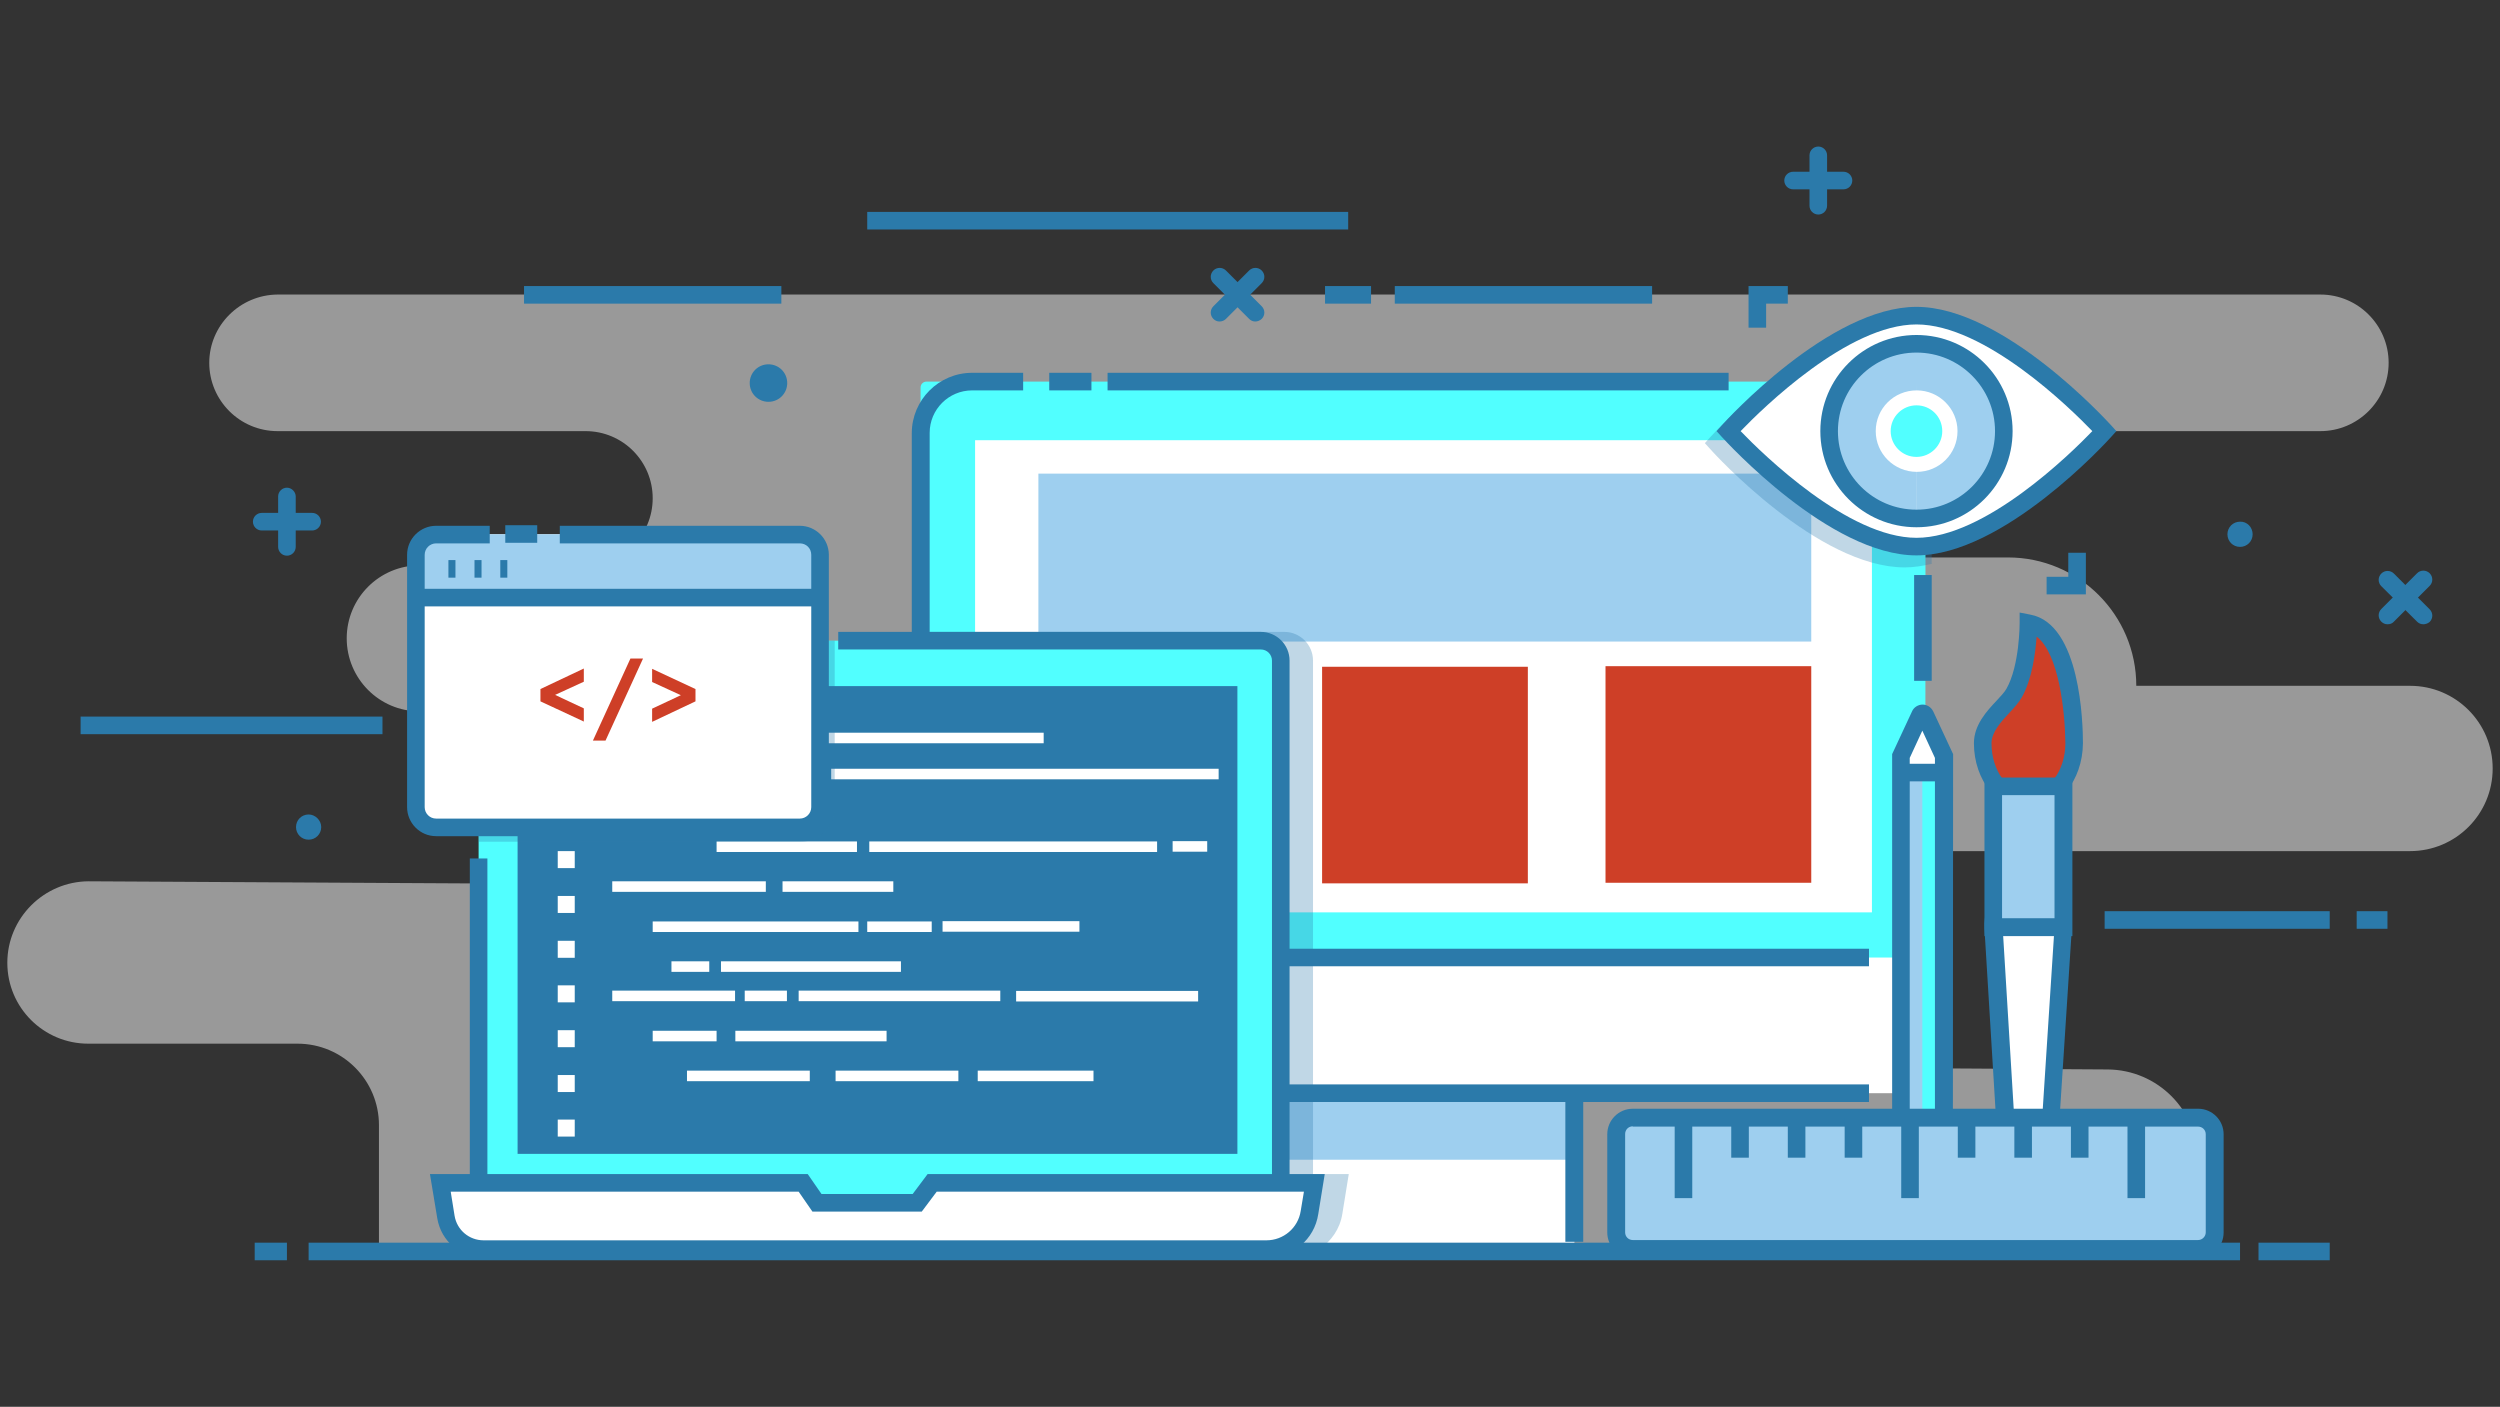
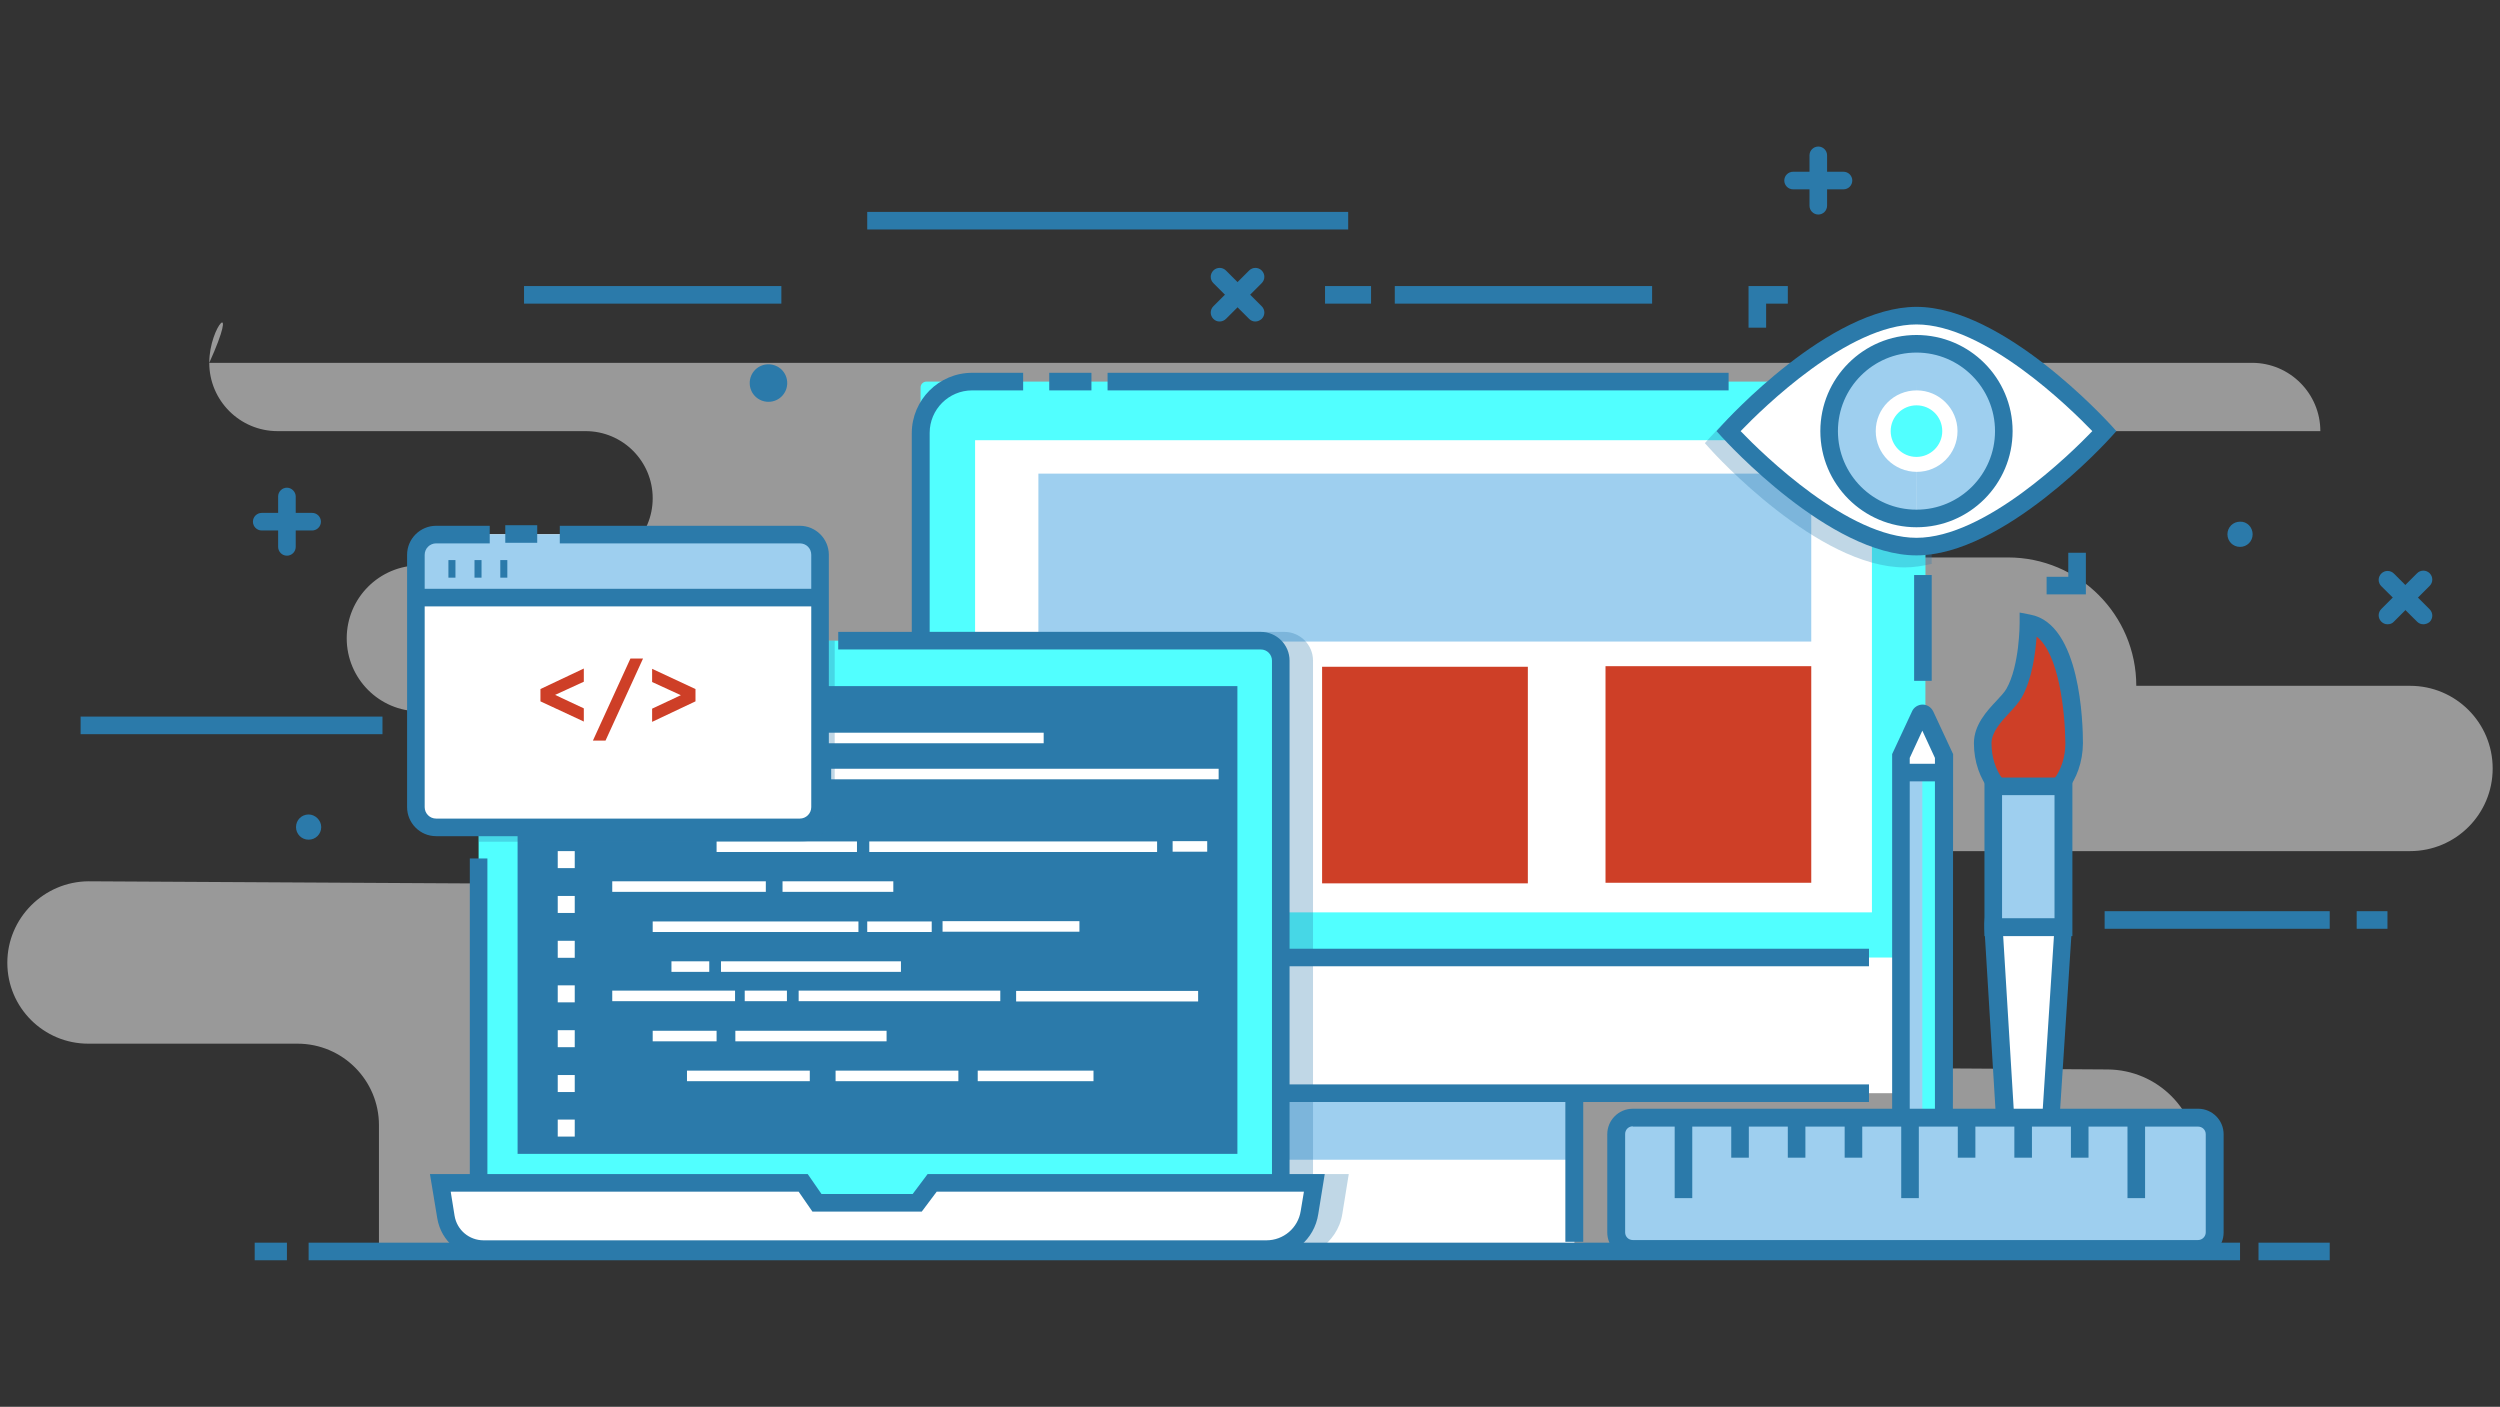
<svg xmlns="http://www.w3.org/2000/svg" version="1.1" id="Layer_1" x="0px" y="0px" viewBox="0 0 853 480" style="enable-background:new 0 0 853 480;" xml:space="preserve">
  <rect x="0" y="0" width="853" height="480" fill="#333333" stroke="none" />
  <style type="text/css">
	.st0{opacity:0.5;}
	.st1{fill:#FFFFFF;}
	.st2{fill:#2B7AAA;}
	.st3{fill:#51FFFF;}
	.st4{fill:#9ECFEF;}
	.st5{fill:#CE3F27;}
	.st6{opacity:0.3;}
</style>
  <g id="XMLID_86_">
    <g id="XMLID_102_" class="st0">
-       <path id="XMLID_95_" class="st1" d="M71.4,123.8L71.4,123.8c0,12.8,10.4,23.3,23.3,23.3h105.1c12.7,0,22.9,10.3,22.9,22.9l0,0    c0,12.7-10.3,22.9-22.9,22.9h-56.6c-13.8,0-24.9,11.2-24.9,24.9l0,0c0,13.7,11.1,24.9,24.8,24.9l206.5,0.6l3.6,59.2l-323-1.8    C15,300.8,2.5,313.2,2.5,328.5l0,0c0,15.3,12.4,27.6,27.6,27.6h71.4c15.4,0,27.8,12.5,27.8,27.8V427l620.7-0.8V396    c0-17.1-13.8-31-30.9-31.1l-95-0.6v-73.9h198.2c15.6,0,28.2-12.6,28.2-28.2l0,0c0-15.6-12.6-28.2-28.2-28.2h-93.4l0,0    c0-24.2-19.6-43.8-43.8-43.8h-59.6v-43.1h166.2c12.8,0,23.3-10.4,23.3-23.3l0,0c0-12.8-10.4-23.3-23.3-23.3h-697    C81.9,100.6,71.4,111,71.4,123.8z" />
+       <path id="XMLID_95_" class="st1" d="M71.4,123.8L71.4,123.8c0,12.8,10.4,23.3,23.3,23.3h105.1c12.7,0,22.9,10.3,22.9,22.9l0,0    c0,12.7-10.3,22.9-22.9,22.9h-56.6c-13.8,0-24.9,11.2-24.9,24.9l0,0c0,13.7,11.1,24.9,24.8,24.9l206.5,0.6l3.6,59.2l-323-1.8    C15,300.8,2.5,313.2,2.5,328.5l0,0c0,15.3,12.4,27.6,27.6,27.6h71.4c15.4,0,27.8,12.5,27.8,27.8V427l620.7-0.8V396    c0-17.1-13.8-31-30.9-31.1l-95-0.6v-73.9h198.2c15.6,0,28.2-12.6,28.2-28.2l0,0c0-15.6-12.6-28.2-28.2-28.2h-93.4l0,0    c0-24.2-19.6-43.8-43.8-43.8h-59.6v-43.1h166.2l0,0c0-12.8-10.4-23.3-23.3-23.3h-697    C81.9,100.6,71.4,111,71.4,123.8z" />
    </g>
    <g id="XMLID_93_">
      <g id="XMLID_96_">
        <path id="XMLID_456_" class="st2" d="M106.5,181H89.3c-1.7,0-3-1.4-3-3c0-1.7,1.4-3,3-3h17.2c1.7,0,3,1.4,3,3     S108.2,181,106.5,181z" />
      </g>
      <g id="XMLID_97_">
        <path id="XMLID_455_" class="st2" d="M97.9,189.6c-1.7,0-3-1.4-3-3v-17.2c0-1.7,1.4-3,3-3s3,1.4,3,3v17.2     C100.9,188.2,99.6,189.6,97.9,189.6z" />
      </g>
    </g>
    <g id="XMLID_111_">
      <g id="XMLID_149_">
        <path id="XMLID_454_" class="st2" d="M629,64.6h-17.2c-1.7,0-3-1.4-3-3c0-1.7,1.4-3,3-3H629c1.7,0,3,1.4,3,3     C632,63.2,630.7,64.6,629,64.6z" />
      </g>
      <g id="XMLID_134_">
        <path id="XMLID_453_" class="st2" d="M620.4,73.2c-1.7,0-3-1.4-3-3V53c0-1.7,1.4-3,3-3c1.7,0,3,1.4,3,3v17.2     C623.4,71.8,622.1,73.2,620.4,73.2z" />
      </g>
    </g>
    <g id="XMLID_98_">
      <g id="XMLID_99_">
        <path id="XMLID_452_" class="st2" d="M416.1,109.7c-0.8,0-1.5-0.3-2.1-0.9c-1.2-1.2-1.2-3.1,0-4.3l12.2-12.2     c1.2-1.2,3.1-1.2,4.3,0c1.2,1.2,1.2,3.1,0,4.3l-12.2,12.2C417.7,109.4,416.9,109.7,416.1,109.7z" />
      </g>
      <g id="XMLID_100_">
        <path id="XMLID_451_" class="st2" d="M428.3,109.7c-0.8,0-1.5-0.3-2.1-0.9L414,96.6c-1.2-1.2-1.2-3.1,0-4.3     c1.2-1.2,3.1-1.2,4.3,0l12.2,12.2c1.2,1.2,1.2,3.1,0,4.3C429.8,109.4,429.1,109.7,428.3,109.7z" />
      </g>
    </g>
    <g id="XMLID_105_">
      <g id="XMLID_107_">
        <path id="XMLID_450_" class="st2" d="M814.6,213c-0.8,0-1.5-0.3-2.1-0.9c-1.2-1.2-1.2-3.1,0-4.3l12.2-12.2c1.2-1.2,3.1-1.2,4.3,0     s1.2,3.1,0,4.3l-12.2,12.2C816.2,212.8,815.4,213,814.6,213z" />
      </g>
      <g id="XMLID_106_">
        <path id="XMLID_448_" class="st2" d="M826.8,213c-0.8,0-1.5-0.3-2.1-0.9L812.5,200c-1.2-1.2-1.2-3.1,0-4.3s3.1-1.2,4.3,0     l12.2,12.2c1.2,1.2,1.2,3.1,0,4.3C828.3,212.8,827.5,213,826.8,213z" />
      </g>
    </g>
    <g id="XMLID_101_">
      <rect id="XMLID_447_" x="475.9" y="97.6" class="st2" width="87.8" height="6" />
    </g>
    <g id="XMLID_155_">
      <rect id="XMLID_446_" x="178.8" y="97.6" class="st2" width="87.8" height="6" />
    </g>
    <g id="XMLID_103_">
      <rect id="XMLID_445_" x="295.9" y="72.3" class="st2" width="164.1" height="6" />
    </g>
    <g id="XMLID_109_">
      <rect id="XMLID_444_" x="27.5" y="244.5" class="st2" width="103" height="6" />
    </g>
    <g id="XMLID_104_">
      <rect id="XMLID_443_" x="718.1" y="310.9" class="st2" width="76.8" height="6" />
    </g>
    <g id="XMLID_108_">
      <rect id="XMLID_442_" x="804.1" y="310.9" class="st2" width="10.5" height="6" />
    </g>
    <g id="XMLID_112_">
      <rect id="XMLID_441_" x="452.1" y="97.6" class="st2" width="15.7" height="6" />
    </g>
    <g id="XMLID_113_">
      <path id="XMLID_114_" class="st2" d="M768.6,182.3c0,2.4-1.9,4.3-4.3,4.3c-2.4,0-4.3-1.9-4.3-4.3s1.9-4.3,4.3-4.3    C766.7,177.9,768.6,179.9,768.6,182.3z" />
    </g>
    <g id="XMLID_150_">
      <path id="XMLID_116_" class="st2" d="M268.6,130.7c0,3.5-2.8,6.4-6.4,6.4c-3.5,0-6.4-2.8-6.4-6.4c0-3.5,2.8-6.4,6.4-6.4    C265.7,124.3,268.6,127.1,268.6,130.7z" />
    </g>
    <g id="XMLID_115_">
      <path id="XMLID_133_" class="st2" d="M109.6,282.2c0,2.4-1.9,4.3-4.3,4.3s-4.3-1.9-4.3-4.3s1.9-4.3,4.3-4.3    C107.6,277.9,109.6,279.9,109.6,282.2z" />
    </g>
    <g id="XMLID_135_">
      <g id="XMLID_264_">
        <g id="XMLID_472_">
          <path class="st3" d="M656.9,334.2H314.1v-202c0-1.1,0.9-2,2-2H655c1.1,0,2,0.9,2,2L656.9,334.2L656.9,334.2z" />
        </g>
        <g id="XMLID_137_">
          <rect id="XMLID_440_" x="377.9" y="127.2" class="st2" width="211.9" height="6" />
        </g>
        <g id="XMLID_469_">
          <rect id="XMLID_439_" x="358" y="127.2" class="st2" width="14.4" height="6" />
        </g>
        <g id="XMLID_468_">
          <path id="XMLID_438_" class="st2" d="M656.9,337.2H311.1V147.8c0-11.3,9.2-20.6,20.6-20.6h17.4v6h-17.4c-8,0-14.5,6.5-14.5,14.5      V331H657L656.9,337.2L656.9,337.2z" />
        </g>
        <g id="XMLID_467_">
          <rect x="332.7" y="150.2" class="st1" width="306" height="161.1" />
        </g>
        <g id="XMLID_466_">
          <rect x="433.9" y="365.1" class="st1" width="103.3" height="61.1" />
        </g>
        <g id="XMLID_465_">
          <rect id="XMLID_999_" x="433.9" y="365.1" class="st4" width="103.3" height="30.6" />
        </g>
        <g id="XMLID_461_">
          <polygon id="XMLID_437_" class="st2" points="540.2,423.7 534.1,423.7 534.1,368.1 436.9,368.1 436.9,423.7 430.8,423.7       430.8,362.1 540.2,362.1     " />
        </g>
        <g id="XMLID_463_">
          <path class="st1" d="M656.9,326.7H314.1v40.7c0,3.1,2.5,5.6,5.6,5.6h331.6c3.1,0,5.6-2.5,5.6-5.6V326.7z" />
        </g>
        <g id="XMLID_462_">
          <path id="XMLID_436_" class="st2" d="M637.7,376H331.9c-11.5,0-20.8-9.3-20.8-20.8v-31.5h326.6v6H317.1v25.5      c0,8.1,6.6,14.8,14.8,14.8h305.8L637.7,376L637.7,376z" />
        </g>
        <g id="XMLID_449_">
          <rect x="354.3" y="161.6" class="st4" width="263.7" height="57.3" />
        </g>
        <g id="XMLID_474_">
          <rect x="451.1" y="227.5" class="st5" width="70.2" height="73.9" />
        </g>
        <g id="XMLID_475_">
          <rect id="XMLID_998_" x="547.8" y="227.3" class="st5" width="70.2" height="73.9" />
        </g>
        <g id="XMLID_138_">
          <rect id="XMLID_435_" x="653.1" y="196.2" class="st2" width="6" height="36.1" />
        </g>
      </g>
      <g id="XMLID_148_" class="st6">
        <path id="XMLID_375_" class="st2" d="M448,225.4c0-5.4-4.4-9.8-9.8-9.8H311.1v108.1v13.5v18c0,11.5,9.3,20.8,20.8,20.8h99v47.7h3     v2.5h16.3c4-2.7,7-6.9,7.8-12l2.2-13.6H448V225.4z" />
      </g>
      <g id="XMLID_136_">
        <g id="XMLID_139_">
          <path id="XMLID_997_" class="st3" d="M436,415.3H164.3c-0.5,0-1-0.5-1-1V219.6c0-0.6,0.5-1,1-1H436c0.5,0,1,0.4,1,1v194.7      C437,414.8,436.5,415.3,436,415.3z" />
        </g>
        <g id="XMLID_147_">
          <path id="XMLID_433_" class="st2" d="M170.1,418.3c-5.4,0-9.8-4.4-9.8-9.8V292.9h6v115.6c0,2.1,1.7,3.8,3.8,3.8V418.3z" />
        </g>
        <g id="XMLID_145_">
          <path id="XMLID_432_" class="st2" d="M440,404.2h-6V225.4c0-2.1-1.7-3.8-3.8-3.8H286v-6h144.2c5.4,0,9.8,4.4,9.8,9.8V404.2z" />
        </g>
        <g id="XMLID_140_">
          <rect id="XMLID_996_" x="176.6" y="234.1" class="st2" width="245.6" height="159.6" />
        </g>
        <g id="XMLID_332_">
          <path id="XMLID_142_" class="st1" d="M432.2,426.2H165.1c-6.4,0-11.9-4.6-12.9-11l-1.9-11.6h123.8l4.7,6.8H313l5.1-6.8h130.4      l-1.7,10.1C445.7,420.9,439.5,426.2,432.2,426.2z" />
        </g>
        <g id="XMLID_141_">
          <path id="XMLID_376_" class="st2" d="M432.2,429.2H165.1c-7.9,0-14.6-5.7-15.9-13.5l-2.5-15.1h128.9l4.7,6.8h31.1l5.1-6.8H452      l-2.2,13.6C448.5,422.9,441,429.2,432.2,429.2z M153.8,406.7l1.3,8.1c0.8,4.9,5,8.4,9.9,8.4h267.1c5.8,0,10.8-4.2,11.7-10      l1.1-6.6H319.6l-5.1,6.8h-37.3l-4.7-6.8H153.8V406.7z" />
        </g>
        <g id="XMLID_143_">
          <g id="XMLID_597_">
-             <rect x="208.9" y="250" class="st1" width="27.5" height="3.6" />
-           </g>
+             </g>
          <g id="XMLID_596_">
            <rect id="XMLID_995_" x="222.7" y="262.3" class="st1" width="19" height="3.6" />
          </g>
          <g id="XMLID_595_">
            <rect id="XMLID_994_" x="283.6" y="262.3" class="st1" width="132.2" height="3.6" />
          </g>
          <g id="XMLID_594_">
            <rect id="XMLID_993_" x="254.7" y="262.3" class="st1" width="21.3" height="3.6" />
          </g>
          <g id="XMLID_593_">
            <rect x="229.2" y="272.6" class="st1" width="37.8" height="3.6" />
          </g>
          <g id="XMLID_592_">
            <rect x="244.5" y="287.1" class="st1" width="47.9" height="3.6" />
          </g>
          <g id="XMLID_591_">
            <rect id="XMLID_992_" x="208.9" y="300.7" class="st1" width="52.4" height="3.6" />
          </g>
          <g id="XMLID_590_">
            <rect x="267" y="300.7" class="st1" width="37.8" height="3.6" />
          </g>
          <g id="XMLID_589_">
            <rect x="222.7" y="314.4" class="st1" width="70.2" height="3.6" />
          </g>
          <g id="XMLID_588_">
            <rect x="321.6" y="314.3" class="st1" width="46.7" height="3.6" />
          </g>
          <g id="XMLID_587_">
            <rect x="295.9" y="314.4" class="st1" width="22" height="3.6" />
          </g>
          <g id="XMLID_586_">
            <rect x="246" y="328" class="st1" width="61.4" height="3.6" />
          </g>
          <g id="XMLID_585_">
            <rect x="229.1" y="328" class="st1" width="12.9" height="3.6" />
          </g>
          <g id="XMLID_144_">
            <rect id="XMLID_991_" x="208.9" y="338" class="st1" width="41.9" height="3.6" />
          </g>
          <g id="XMLID_582_">
            <rect id="XMLID_990_" x="254.1" y="338" class="st1" width="14.4" height="3.6" />
          </g>
          <g id="XMLID_581_">
            <rect id="XMLID_989_" x="272.5" y="338" class="st1" width="68.8" height="3.6" />
          </g>
          <g id="XMLID_580_">
            <rect id="XMLID_988_" x="346.7" y="338.1" class="st1" width="62.1" height="3.6" />
          </g>
          <g id="XMLID_579_">
            <rect x="222.7" y="351.7" class="st1" width="21.8" height="3.6" />
          </g>
          <g id="XMLID_578_">
            <rect x="250.9" y="351.7" class="st1" width="51.6" height="3.6" />
          </g>
          <g id="XMLID_577_">
            <rect id="XMLID_987_" x="234.4" y="365.3" class="st1" width="41.9" height="3.6" />
          </g>
          <g id="XMLID_576_">
            <rect id="XMLID_986_" x="285.1" y="365.3" class="st1" width="41.9" height="3.6" />
          </g>
          <g id="XMLID_575_">
            <rect id="XMLID_985_" x="333.6" y="365.3" class="st1" width="39.5" height="3.6" />
          </g>
          <g id="XMLID_351_">
            <rect x="400.1" y="287" class="st1" width="11.8" height="3.6" />
          </g>
          <g id="XMLID_146_">
            <rect id="XMLID_984_" x="296.6" y="287.1" class="st1" width="98.2" height="3.6" />
          </g>
          <g id="XMLID_328_">
            <rect x="244.5" y="250" class="st1" width="111.6" height="3.6" />
          </g>
          <g id="XMLID_326_">
            <rect id="XMLID_983_" x="190.3" y="244.6" class="st1" width="5.8" height="5.8" />
          </g>
          <g id="XMLID_294_">
            <rect id="XMLID_982_" x="190.3" y="259.9" class="st1" width="5.8" height="5.8" />
          </g>
          <g id="XMLID_291_">
            <rect id="XMLID_981_" x="190.3" y="275.2" class="st1" width="5.8" height="5.8" />
          </g>
          <g id="XMLID_182_">
            <rect id="XMLID_980_" x="190.3" y="290.4" class="st1" width="5.8" height="5.8" />
          </g>
          <g id="XMLID_181_">
            <rect id="XMLID_979_" x="190.3" y="305.7" class="st1" width="5.8" height="5.8" />
          </g>
          <g id="XMLID_178_">
            <rect id="XMLID_978_" x="190.3" y="321" class="st1" width="5.8" height="5.8" />
          </g>
          <g id="XMLID_177_">
            <rect id="XMLID_977_" x="190.3" y="336.2" class="st1" width="5.8" height="5.8" />
          </g>
          <g id="XMLID_151_">
            <rect id="XMLID_976_" x="190.3" y="351.5" class="st1" width="5.8" height="5.8" />
          </g>
          <g id="XMLID_154_">
            <rect x="190.3" y="366.8" class="st1" width="5.8" height="5.8" />
          </g>
          <g id="XMLID_165_">
            <rect x="190.3" y="382" class="st1" width="5.8" height="5.8" />
          </g>
        </g>
        <g id="XMLID_168_" class="st6">
          <path id="XMLID_225_" class="st2" d="M165.8,218.6c-1.4,0-2.5,1.1-2.5,2.5v66.1h109.9c6.4,0,11.6-5.2,11.6-11.6v-57H165.8z" />
        </g>
        <g id="XMLID_1454_">
          <path class="st1" d="M275.2,282.2H146.5c-2.6,0-4.6-2.1-4.6-4.6v-90.7c0-2.6,2.1-4.6,4.6-4.6h128.7c2.6,0,4.6,2.1,4.6,4.6v90.7      C279.8,280.2,277.8,282.2,275.2,282.2z" />
        </g>
        <g id="XMLID_1453_">
          <path class="st4" d="M141.9,203.6v-14.4c0-3.8,3.1-6.9,6.9-6.9h124.1c3.8,0,6.9,3.1,6.9,6.9v14.4H141.9z" />
        </g>
        <g id="XMLID_1452_">
          <path id="XMLID_374_" class="st2" d="M272.9,285.3H148.8c-5.5,0-9.9-4.5-9.9-9.9v-86.1c0-5.5,4.5-9.9,9.9-9.9h18.3v6h-18.3      c-2.1,0-3.9,1.7-3.9,3.9v86.1c0,2.1,1.7,3.9,3.9,3.9h124.1c2.1,0,3.9-1.7,3.9-3.9v-86.1c0-2.2-1.7-3.9-3.9-3.9H191v-6h81.9      c5.5,0,9.9,4.5,9.9,9.9v86.1C282.9,280.8,278.4,285.3,272.9,285.3z" />
        </g>
        <g id="XMLID_882_">
          <rect id="XMLID_373_" x="172.4" y="179.2" class="st2" width="10.9" height="6" />
        </g>
        <g id="XMLID_879_">
          <rect id="XMLID_372_" x="141.9" y="200.9" class="st2" width="138" height="6" />
        </g>
        <g id="XMLID_876_">
          <rect id="XMLID_371_" x="153" y="191.1" class="st2" width="2.4" height="6" />
        </g>
        <g id="XMLID_873_">
          <rect id="XMLID_370_" x="161.9" y="191.1" class="st2" width="2.4" height="6" />
        </g>
        <g id="XMLID_872_">
          <rect id="XMLID_369_" x="170.7" y="191.1" class="st2" width="2.4" height="6" />
        </g>
        <g id="XMLID_228_">
          <path id="XMLID_355_" class="st5" d="M184.4,239.3v-4.2l14.8-7v4.5l-9.8,4.5l9.8,4.6v4.5L184.4,239.3z" />
          <path id="XMLID_362_" class="st5" d="M215.1,224.7h4.3l-12.8,28h-4.3L215.1,224.7z" />
          <path id="XMLID_367_" class="st5" d="M237.3,235.1v4.2l-14.8,7v-4.5l9.8-4.6l-9.8-4.5v-4.5L237.3,235.1z" />
        </g>
      </g>
      <g id="XMLID_265_">
        <g id="XMLID_266_">
          <path class="st1" d="M650.2,425.9h11.5c0.9,0,1.6-0.7,1.6-1.6v-166c0-0.2,0-0.5-0.1-0.7l-5.8-12.5c-0.6-1.2-2.3-1.2-2.9,0      l-5.8,12.5c-0.1,0.2-0.1,0.4-0.1,0.7v166C648.6,425.2,649.3,425.9,650.2,425.9z" />
        </g>
        <g id="XMLID_270_">
          <rect x="648.6" y="263.6" class="st3" width="14.7" height="146.4" />
        </g>
        <g id="XMLID_280_">
          <rect x="648.5" y="263.6" class="st4" width="7.4" height="146.4" />
        </g>
        <g id="XMLID_283_">
          <path id="XMLID_352_" class="st2" d="M666.3,428.9h-20.7V257.3l6.8-14.6c0.6-1.4,2.1-2.3,3.6-2.3s2.9,0.9,3.6,2.3l6.8,14.6      L666.3,428.9L666.3,428.9z M651.6,422.8h8.6V258.6l-4.3-9.3l-4.3,9.3V422.8z" />
        </g>
        <g id="XMLID_293_">
          <rect id="XMLID_348_" x="648.6" y="260.6" class="st2" width="15.2" height="6" />
        </g>
        <g id="XMLID_295_">
          <rect id="XMLID_347_" x="647.5" y="407" class="st2" width="16.9" height="6" />
        </g>
      </g>
      <g id="XMLID_316_">
        <g id="XMLID_319_">
          <path class="st5" d="M676.5,253.6c0-7.4,8.2-12.8,10.7-17.1c4.9-8.7,4.9-23.8,4.9-23.8c13.3,2.4,15.6,29.9,15.6,41      c0,11-7,20-15.6,20C683.5,273.6,676.5,264.6,676.5,253.6z" />
        </g>
        <g id="XMLID_324_">
          <path id="XMLID_325_" class="st1" d="M692.1,302.2L692.1,302.2c6.9,0,12.4,6.7,11.9,14.5l-5.8,89.6c-0.5,7.1-2.4,14-5.7,20.1      l-0.3,0.6l0,0c-3.8-6.5-6.1-14-6.5-21.7l-5.4-88.6C679.7,308.8,685.2,302.2,692.1,302.2z" />
        </g>
        <g id="XMLID_329_">
          <path id="XMLID_337_" class="st2" d="M692.1,276.6c-10.2,0-18.6-10.3-18.6-23c0-6.2,4.3-10.9,7.8-14.6c1.4-1.5,2.7-2.9,3.3-4      c4.5-7.9,4.5-22.2,4.5-22.4V209l3.6,0.7c17.2,3.1,18,37.2,18,43.9C710.6,266.3,702.3,276.6,692.1,276.6z M694.9,217.2      c-0.4,5.4-1.5,14.5-5.1,20.8c-1,1.7-2.5,3.4-4.1,5.1c-2.9,3.1-6.2,6.7-6.2,10.5c0,9.4,5.6,17,12.6,17c6.9,0,12.6-7.6,12.6-17      C704.6,242.8,702.5,223,694.9,217.2z" />
        </g>
        <g id="XMLID_330_">
          <path id="XMLID_342_" class="st2" d="M692,429.4c-1.3,0-2.5-0.7-3.1-1.8c-3.7-6.6-5.9-14.3-6.4-22.1l-5.4-88.6      c-0.3-4.9,1.4-9.6,4.6-13c5.6-5.9,15.1-5.9,20.7,0c3.2,3.4,4.8,8.2,4.5,13.1l-5.8,89.6c-0.4,6.3-4.2,16.6-5.9,20.7      c-0.5,1.3-1.7,2.1-3,2.2C692.2,429.4,692.1,429.4,692,429.4z M692.1,305.2c-2.2,0-4.3,1-5.9,2.7c-2.1,2.2-3.1,5.3-2.9,8.5      l5.4,88.6c0.3,4.9,1.4,9.8,3.1,14.3c1.7-5,3.2-10.1,3.4-13.3l5.8-89.6c0.2-3.2-0.9-6.4-2.9-8.5      C696.4,306.2,694.3,305.2,692.1,305.2z" />
        </g>
        <g id="XMLID_626_">
          <rect x="680.2" y="268.2" class="st4" width="23.9" height="48.1" />
        </g>
        <g id="XMLID_331_">
          <rect id="XMLID_975_" x="680.1" y="268.2" class="st4" width="12" height="48.1" />
        </g>
        <g id="XMLID_333_">
          <path id="XMLID_338_" class="st2" d="M707.1,319.4h-30v-54.1h30V319.4z M683.1,313.3H701v-42h-17.9V313.3z" />
        </g>
      </g>
      <g id="XMLID_334_" class="st6">
        <path id="XMLID_335_" class="st2" d="M656.9,134.2c0-4.4-3.6-7.9-7.9-7.9h-40.1c-14.1,10.5-24.6,22-25.4,22.9l-1.8,2l1.8,2     c1.5,1.7,36.8,40.4,66.4,40.4c3,0,6.1-0.5,9.2-1.2v-4.2h-2.2V134.2z" />
      </g>
      <g id="XMLID_336_">
        <g id="XMLID_625_">
          <path id="XMLID_609_" class="st1" d="M718.1,147.1c0,0-35.6,39.4-64.2,39.4c-28.6,0-64.2-39.4-64.2-39.4s35.6-39.4,64.2-39.4      C682.5,107.7,718.1,147.1,718.1,147.1z" />
        </g>
        <g id="XMLID_406_">
          <path id="XMLID_611_" class="st2" d="M653.9,189.5c-29.6,0-64.9-38.8-66.4-40.4l-1.8-2l1.8-2c1.5-1.7,36.8-40.4,66.4-40.4      c29.6,0,64.9,38.8,66.4,40.4l1.8,2l-1.8,2C718.8,150.8,683.5,189.5,653.9,189.5z M593.9,147.1c7.6,7.9,36.7,36.4,60,36.4      s52.4-28.5,60-36.4c-7.6-7.9-36.7-36.4-60-36.4C630.6,110.7,601.5,139.2,593.9,147.1z" />
        </g>
        <g id="XMLID_615_">
          <g id="XMLID_624_">
            <path id="XMLID_622_" class="st4" d="M682.3,147.1c0-15.7-12.6-28.3-28.3-28.4l-0.1,56.9C669.7,175.5,682.3,162.8,682.3,147.1z       " />
          </g>
          <g id="XMLID_620_">
            <path id="XMLID_627_" class="st4" d="M653.9,118.7c-15.7,0-28.4,12.7-28.4,28.4s12.7,28.4,28.4,28.4h0.1l0.1-56.9       C654,118.7,654,118.7,653.9,118.7z" />
          </g>
        </g>
        <g id="XMLID_906_">
          <path id="XMLID_919_" class="st1" d="M667.9,147.1c0,7.7-6.2,13.9-13.9,13.9s-14-6.2-14-13.9s6.2-13.9,14-13.9      C661.6,133.2,667.9,139.4,667.9,147.1z" />
        </g>
        <g id="XMLID_920_">
          <path id="XMLID_921_" class="st2" d="M653.9,179.9c-18.1,0-32.8-14.7-32.8-32.8s14.7-32.8,32.8-32.8s32.8,14.7,32.8,32.8      S672,179.9,653.9,179.9z M653.9,120.3c-14.8,0-26.8,12-26.8,26.8s12,26.8,26.8,26.8s26.8-12,26.8-26.8S668.7,120.3,653.9,120.3z      " />
        </g>
        <g id="XMLID_924_">
          <path id="XMLID_925_" class="st3" d="M662.7,147.1c0,4.9-4,8.8-8.8,8.8c-4.9,0-8.8-4-8.8-8.8c0-4.9,4-8.8,8.8-8.8      C658.8,138.3,662.7,142.2,662.7,147.1z" />
        </g>
        <g id="XMLID_926_">
          <polygon id="XMLID_927_" class="st2" points="602.6,111.8 596.6,111.8 596.6,97.6 610,97.6 610,103.6 602.6,103.6     " />
        </g>
        <g id="XMLID_928_">
          <polygon id="XMLID_929_" class="st2" points="711.7,202.8 698.3,202.8 698.3,196.8 705.7,196.8 705.7,188.6 711.7,188.6     " />
        </g>
      </g>
      <g id="XMLID_930_">
        <g id="XMLID_931_">
          <path class="st4" d="M755.7,424.8v-42.1c0-0.8-0.6-1.4-1.4-1.4H552.9c-0.8,0-1.4,0.6-1.4,1.4v42.1c0,0.8,0.6,1.4,1.4,1.4h201.4      C755.1,426.2,755.7,425.6,755.7,424.8z" />
        </g>
        <g id="XMLID_932_">
          <path class="st4" d="M551.5,387v14.5h204.2V387c0-3.1-2.5-5.7-5.7-5.7H557.1C554,381.3,551.5,383.8,551.5,387z" />
        </g>
        <g id="XMLID_933_">
          <path id="XMLID_934_" class="st2" d="M750,429.2H557.1c-4.8,0-8.7-3.9-8.7-8.7V387c0-4.8,3.9-8.7,8.7-8.7H750      c4.8,0,8.7,3.9,8.7,8.7v33.6C758.7,425.3,754.8,429.2,750,429.2z M557.1,384.3c-1.5,0-2.6,1.2-2.6,2.6v33.6      c0,1.5,1.2,2.6,2.6,2.6H750c1.4,0,2.6-1.2,2.6-2.6V387c0-1.5-1.2-2.6-2.6-2.6H557.1V384.3z" />
        </g>
        <g id="XMLID_937_">
          <rect id="XMLID_938_" x="571.4" y="381.3" class="st2" width="6" height="27.5" />
        </g>
        <g id="XMLID_939_">
          <rect id="XMLID_940_" x="590.7" y="381.3" class="st2" width="6" height="13.7" />
        </g>
        <g id="XMLID_941_">
          <rect id="XMLID_942_" x="610" y="381.3" class="st2" width="6" height="13.7" />
        </g>
        <g id="XMLID_943_">
          <rect id="XMLID_944_" x="629.4" y="381.3" class="st2" width="6" height="13.7" />
        </g>
        <g id="XMLID_945_">
          <rect id="XMLID_946_" x="648.7" y="381.3" class="st2" width="6" height="27.5" />
        </g>
        <g id="XMLID_947_">
          <rect id="XMLID_948_" x="668" y="381.3" class="st2" width="6" height="13.7" />
        </g>
        <g id="XMLID_949_">
          <rect id="XMLID_950_" x="687.3" y="381.3" class="st2" width="6" height="13.7" />
        </g>
        <g id="XMLID_951_">
          <rect id="XMLID_952_" x="706.6" y="381.3" class="st2" width="6" height="13.7" />
        </g>
        <g id="XMLID_953_">
          <rect id="XMLID_954_" x="725.9" y="381.3" class="st2" width="6" height="27.5" />
        </g>
      </g>
    </g>
    <g id="XMLID_955_">
      <g id="XMLID_956_">
        <rect id="XMLID_957_" x="86.9" y="424" class="st2" width="11" height="6" />
      </g>
      <g id="XMLID_958_">
        <rect id="XMLID_959_" x="770.6" y="424" class="st2" width="24.3" height="6" />
      </g>
      <g id="XMLID_960_">
        <rect id="XMLID_961_" x="105.3" y="424" class="st2" width="659" height="6" />
      </g>
    </g>
  </g>
</svg>